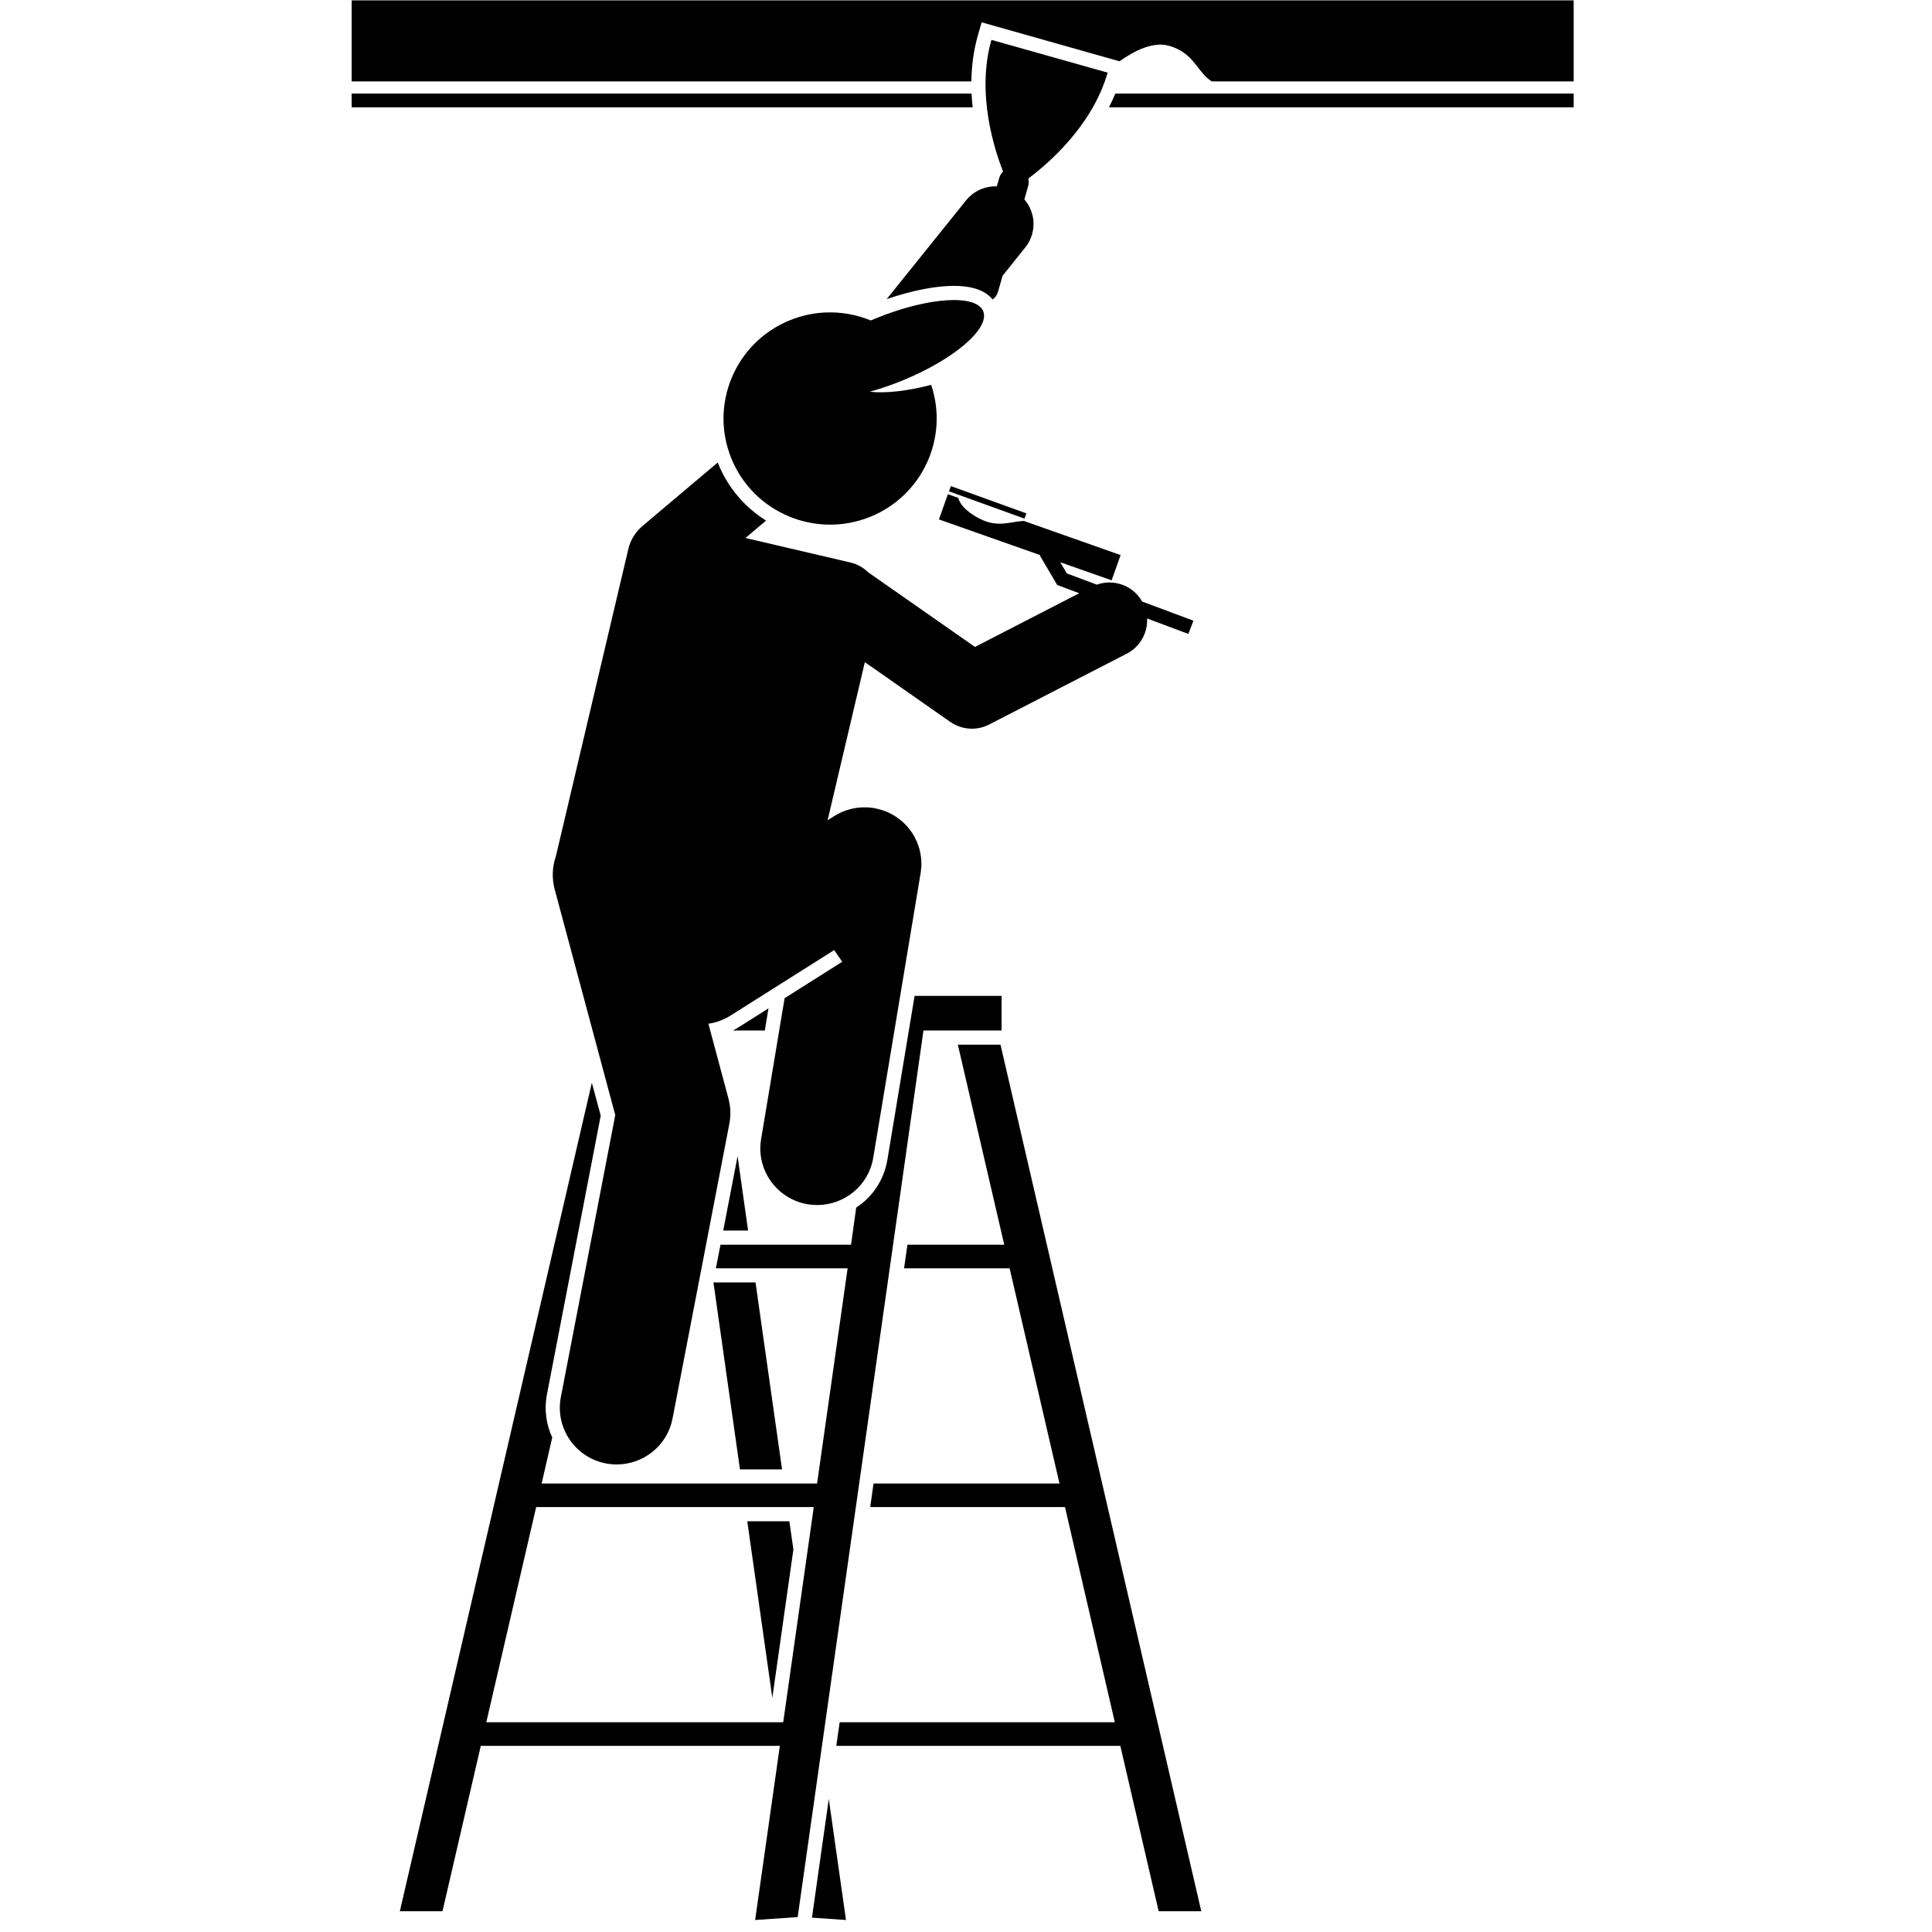
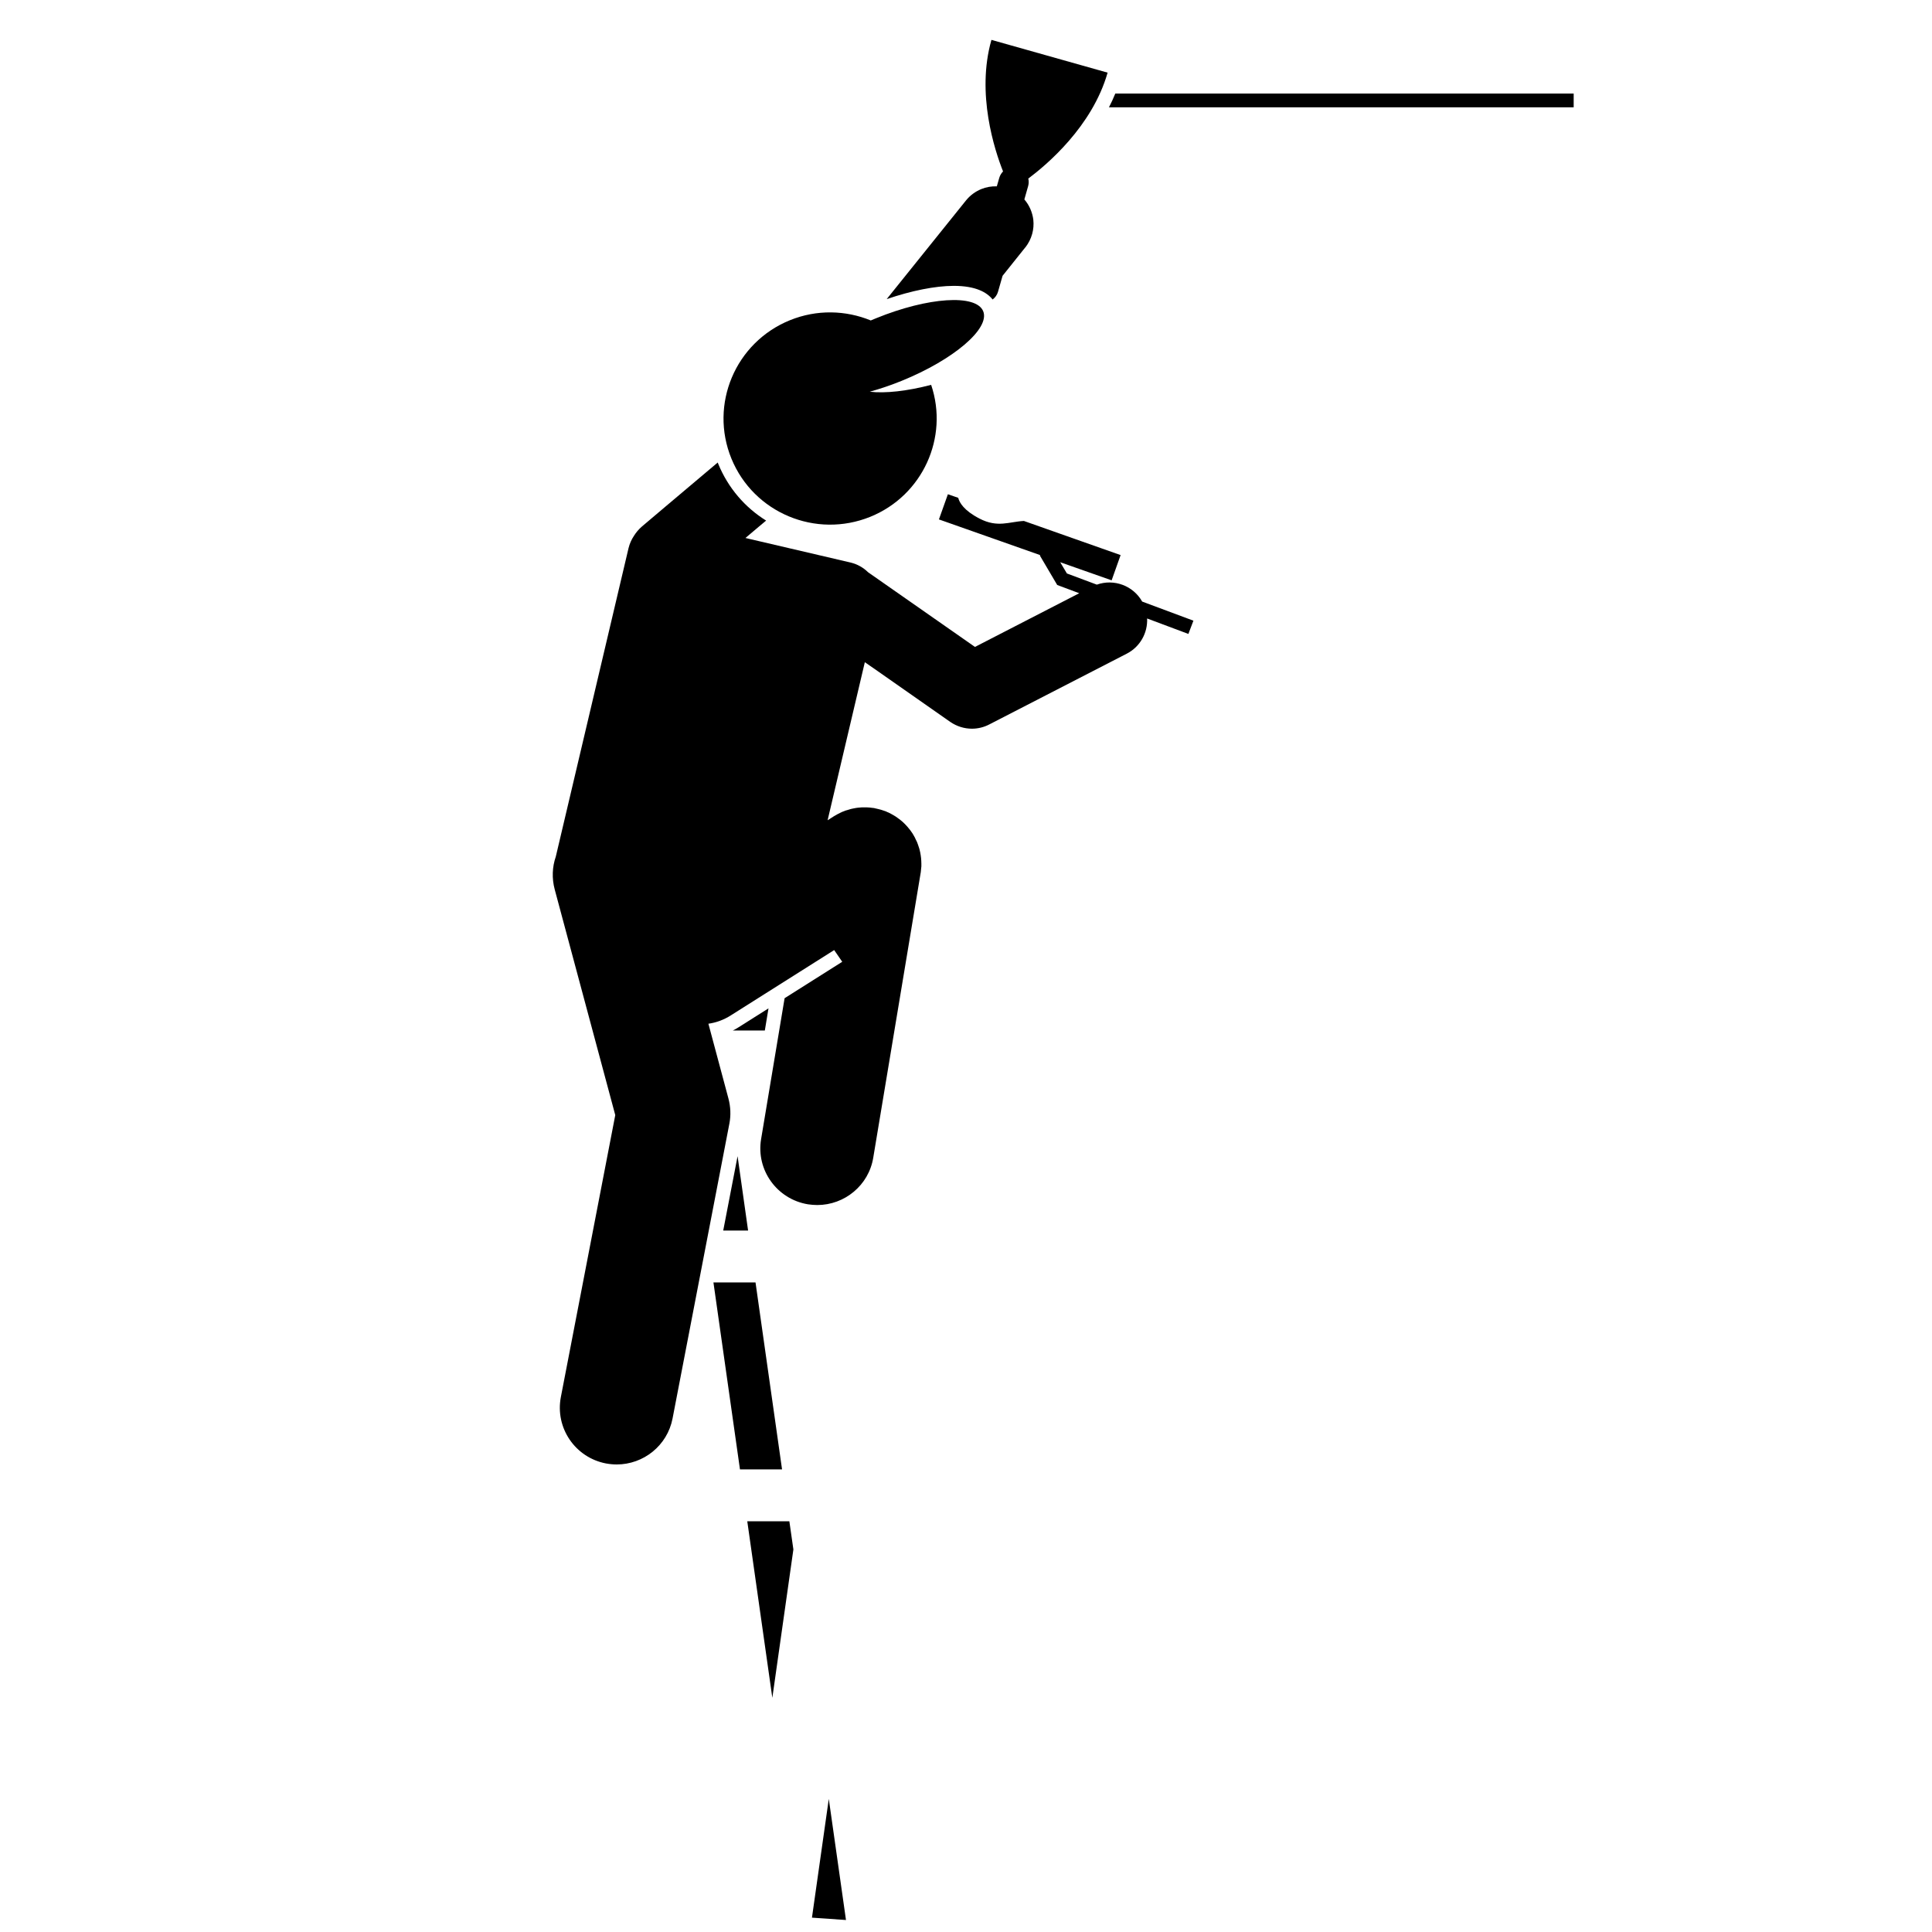
<svg xmlns="http://www.w3.org/2000/svg" width="110" zoomAndPan="magnify" viewBox="0 0 82.5 82.5" height="110" preserveAspectRatio="xMidYMid meet" version="1.0">
  <defs>
    <clipPath id="c5443d903b">
      <path d="M 15.016 0 L 67.199 0 L 67.199 4 L 15.016 4 Z M 15.016 0 " clip-rule="nonzero" />
    </clipPath>
    <clipPath id="4ab9015374">
-       <path d="M 15.016 3 L 42 3 L 42 5 L 15.016 5 Z M 15.016 3 " clip-rule="nonzero" />
-     </clipPath>
+       </clipPath>
    <clipPath id="2135a15b47">
      <path d="M 47 3 L 67.199 3 L 67.199 5 L 47 5 Z M 47 3 " clip-rule="nonzero" />
    </clipPath>
  </defs>
  <g clip-path="url(#c5443d903b)">
-     <path fill="#000000" d="M 41.918 0.953 L 47.805 2.617 C 48.434 2.168 49.25 1.754 49.941 1.961 C 51.012 2.281 51.105 3.066 51.742 3.477 L 67.199 3.477 L 67.199 0.016 L 15.016 0.016 L 15.016 3.477 L 41.48 3.477 C 41.488 2.844 41.566 2.188 41.75 1.535 Z M 41.918 0.953 " fill-opacity="1" fill-rule="nonzero" />
-   </g>
+     </g>
  <g clip-path="url(#4ab9015374)">
    <path fill="#000000" d="M 41.488 3.996 L 15.016 3.996 L 15.016 4.582 L 41.535 4.582 C 41.512 4.391 41.496 4.195 41.488 3.996 Z M 41.488 3.996 " fill-opacity="1" fill-rule="nonzero" />
  </g>
  <g clip-path="url(#2135a15b47)">
    <path fill="#000000" d="M 67.199 4.582 L 67.199 3.996 L 47.625 3.996 C 47.543 4.199 47.453 4.391 47.355 4.582 Z M 67.199 4.582 " fill-opacity="1" fill-rule="nonzero" />
  </g>
  <path fill="#000000" d="M 43.906 7.938 C 43.934 7.832 43.934 7.727 43.91 7.625 C 44.695 7.039 46.641 5.402 47.297 3.102 L 42.336 1.703 C 41.68 4 42.473 6.414 42.832 7.32 C 42.762 7.395 42.703 7.484 42.672 7.59 L 42.566 7.957 C 42.34 7.949 42.113 7.988 41.902 8.074 C 41.656 8.176 41.43 8.336 41.25 8.559 L 37.863 12.773 C 38.914 12.414 39.934 12.207 40.73 12.207 C 41.668 12.207 42.145 12.484 42.387 12.789 C 42.492 12.711 42.578 12.598 42.617 12.457 L 42.812 11.777 L 43.777 10.57 C 43.781 10.566 43.785 10.562 43.789 10.559 C 44.059 10.211 44.168 9.789 44.125 9.387 C 44.086 9.07 43.957 8.766 43.742 8.516 Z M 43.906 7.938 " fill-opacity="1" fill-rule="nonzero" />
-   <path fill="#000000" d="M 42.883 53.152 L 38.75 53.152 L 38.605 54.16 L 43.113 54.16 L 45.242 63.348 L 37.301 63.348 L 37.16 64.355 L 45.477 64.355 L 47.605 73.543 L 35.855 73.543 L 35.711 74.551 L 47.84 74.551 L 49.477 81.613 L 51.297 81.613 L 42.723 44.609 L 40.902 44.609 Z M 42.883 53.152 " fill-opacity="1" fill-rule="nonzero" />
  <path fill="#000000" d="M 31.496 49.371 L 30.883 52.547 L 31.945 52.547 Z M 31.496 49.371 " fill-opacity="1" fill-rule="nonzero" />
  <path fill="#000000" d="M 33.395 62.746 L 32.262 54.762 L 30.465 54.762 L 31.598 62.746 Z M 33.395 62.746 " fill-opacity="1" fill-rule="nonzero" />
  <path fill="#000000" d="M 31.91 64.961 L 32.98 72.5 L 33.879 66.164 L 33.707 64.961 Z M 31.91 64.961 " fill-opacity="1" fill-rule="nonzero" />
  <path fill="#000000" d="M 36.125 81.988 L 35.391 76.816 L 34.672 81.887 Z M 36.125 81.988 " fill-opacity="1" fill-rule="nonzero" />
  <path fill="#000000" d="M 31.293 44.004 L 32.66 44.004 L 32.816 43.059 L 31.531 43.871 C 31.457 43.918 31.375 43.965 31.293 44.004 Z M 31.293 44.004 " fill-opacity="1" fill-rule="nonzero" />
-   <path fill="#000000" d="M 37.891 49.535 C 37.746 50.395 37.25 51.117 36.562 51.566 L 36.34 53.152 L 30.766 53.152 L 30.57 54.16 L 36.195 54.16 L 34.891 63.348 L 23.129 63.348 L 23.582 61.383 C 23.324 60.828 23.23 60.191 23.355 59.547 L 25.652 47.641 L 25.273 46.234 L 17.074 81.613 L 18.895 81.613 L 20.531 74.551 L 33.301 74.551 L 32.246 81.988 L 34.062 81.863 L 39.434 44.004 L 42.77 44.004 L 42.77 42.527 L 39.055 42.527 Z M 33.445 73.543 L 20.766 73.543 L 22.895 64.355 L 34.75 64.355 Z M 33.445 73.543 " fill-opacity="1" fill-rule="nonzero" />
  <path fill="#000000" d="M 30.672 19.812 C 30.664 19.793 30.656 19.77 30.648 19.75 L 28.449 21.605 L 27.41 22.484 C 27.273 22.602 27.16 22.738 27.07 22.883 C 26.965 23.039 26.887 23.215 26.84 23.406 L 23.734 36.578 C 23.582 37.016 23.559 37.504 23.688 37.984 L 26.273 47.617 L 23.949 59.66 C 23.699 60.973 24.559 62.238 25.875 62.492 C 26.031 62.52 26.184 62.535 26.336 62.535 C 27.477 62.535 28.496 61.73 28.719 60.574 L 31.145 47.984 C 31.215 47.629 31.199 47.258 31.105 46.906 L 30.25 43.715 C 30.582 43.668 30.906 43.551 31.207 43.359 L 35.621 40.57 L 35.965 41.07 L 33.504 42.625 L 32.5 48.645 C 32.281 49.961 33.176 51.207 34.5 51.426 C 34.633 51.445 34.766 51.457 34.898 51.457 C 36.066 51.457 37.094 50.617 37.289 49.438 L 39.312 37.285 C 39.316 37.27 39.316 37.254 39.32 37.238 C 39.324 37.195 39.328 37.152 39.332 37.109 C 39.336 37.074 39.34 37.035 39.344 36.996 C 39.344 36.957 39.344 36.918 39.344 36.875 C 39.344 36.836 39.344 36.797 39.34 36.758 C 39.34 36.719 39.336 36.68 39.332 36.645 C 39.328 36.602 39.324 36.562 39.316 36.523 C 39.312 36.484 39.305 36.449 39.297 36.41 C 39.289 36.371 39.281 36.332 39.27 36.293 C 39.262 36.254 39.25 36.219 39.238 36.184 C 39.227 36.145 39.215 36.105 39.199 36.066 C 39.188 36.031 39.172 35.996 39.16 35.961 C 39.141 35.922 39.125 35.883 39.105 35.848 C 39.09 35.812 39.074 35.781 39.059 35.75 C 39.035 35.711 39.016 35.672 38.992 35.633 C 38.984 35.621 38.977 35.609 38.969 35.594 C 38.957 35.578 38.945 35.562 38.934 35.543 C 38.91 35.508 38.883 35.473 38.859 35.438 C 38.832 35.406 38.809 35.375 38.785 35.348 C 38.762 35.316 38.734 35.289 38.707 35.258 C 38.68 35.227 38.652 35.199 38.621 35.168 C 38.594 35.145 38.57 35.117 38.543 35.094 C 38.512 35.066 38.477 35.039 38.445 35.012 C 38.418 34.988 38.387 34.969 38.355 34.945 C 38.324 34.922 38.293 34.898 38.258 34.875 C 38.227 34.855 38.191 34.832 38.156 34.812 C 38.125 34.793 38.09 34.773 38.059 34.758 C 38.023 34.738 37.984 34.719 37.945 34.699 C 37.91 34.688 37.879 34.672 37.848 34.656 C 37.809 34.641 37.766 34.625 37.727 34.613 C 37.691 34.602 37.656 34.59 37.621 34.578 C 37.582 34.566 37.543 34.555 37.5 34.547 C 37.461 34.535 37.422 34.527 37.383 34.52 C 37.359 34.516 37.34 34.508 37.316 34.504 C 37.301 34.504 37.285 34.504 37.27 34.5 C 37.227 34.492 37.184 34.488 37.141 34.484 C 37.102 34.48 37.066 34.48 37.031 34.477 C 36.988 34.477 36.941 34.477 36.898 34.477 C 36.863 34.477 36.828 34.477 36.793 34.477 C 36.746 34.48 36.703 34.484 36.656 34.488 C 36.625 34.492 36.59 34.496 36.559 34.5 C 36.512 34.508 36.465 34.516 36.418 34.527 C 36.387 34.531 36.359 34.539 36.328 34.547 C 36.281 34.559 36.234 34.574 36.188 34.59 C 36.16 34.598 36.133 34.605 36.105 34.613 C 36.059 34.633 36.012 34.648 35.965 34.668 C 35.938 34.68 35.91 34.691 35.883 34.707 C 35.84 34.727 35.797 34.75 35.758 34.77 C 35.727 34.789 35.699 34.801 35.672 34.82 C 35.652 34.828 35.637 34.84 35.621 34.848 L 35.34 35.027 L 36.93 28.277 L 37.465 28.648 L 40.574 30.824 C 40.852 31.016 41.176 31.117 41.504 31.117 C 41.758 31.117 42.016 31.055 42.246 30.934 L 48.113 27.914 C 48.691 27.617 49.012 27.02 48.984 26.41 L 50.746 27.07 L 50.961 26.504 L 48.773 25.688 C 48.387 25.004 47.566 24.707 46.836 24.965 L 45.559 24.488 L 45.273 24.008 L 47.469 24.781 L 47.852 23.703 L 43.723 22.246 C 43.09 22.277 42.605 22.547 41.828 22.145 C 41.16 21.801 40.969 21.461 40.918 21.258 L 40.477 21.105 L 40.094 22.18 L 44.426 23.707 L 44.402 23.719 L 45.145 24.98 L 46.086 25.332 L 41.633 27.625 L 38.105 25.16 L 37.066 24.434 C 36.867 24.238 36.617 24.094 36.328 24.023 L 31.832 22.973 L 32.406 22.488 L 32.715 22.23 C 31.816 21.672 31.094 20.84 30.672 19.812 Z M 30.672 19.812 " fill-opacity="1" fill-rule="nonzero" />
  <path fill="#000000" d="M 37.141 16.727 C 37.578 16.605 38.035 16.453 38.504 16.262 C 40.727 15.359 42.285 14.027 41.984 13.289 C 41.68 12.551 39.633 12.684 37.41 13.59 C 37.332 13.621 37.258 13.652 37.184 13.684 C 36.117 13.246 34.879 13.207 33.727 13.676 C 31.398 14.625 30.285 17.27 31.234 19.586 C 32.184 21.902 34.84 23.012 37.168 22.066 C 39.402 21.156 40.52 18.68 39.762 16.434 C 38.73 16.703 37.801 16.805 37.141 16.727 Z M 37.141 16.727 " fill-opacity="1" fill-rule="nonzero" />
-   <path fill="#000000" d="M 43.766 22.094 L 43.828 21.922 L 40.605 20.758 L 40.523 20.98 L 40.898 21.117 L 43.746 22.145 Z M 43.766 22.094 " fill-opacity="1" fill-rule="nonzero" />
</svg>